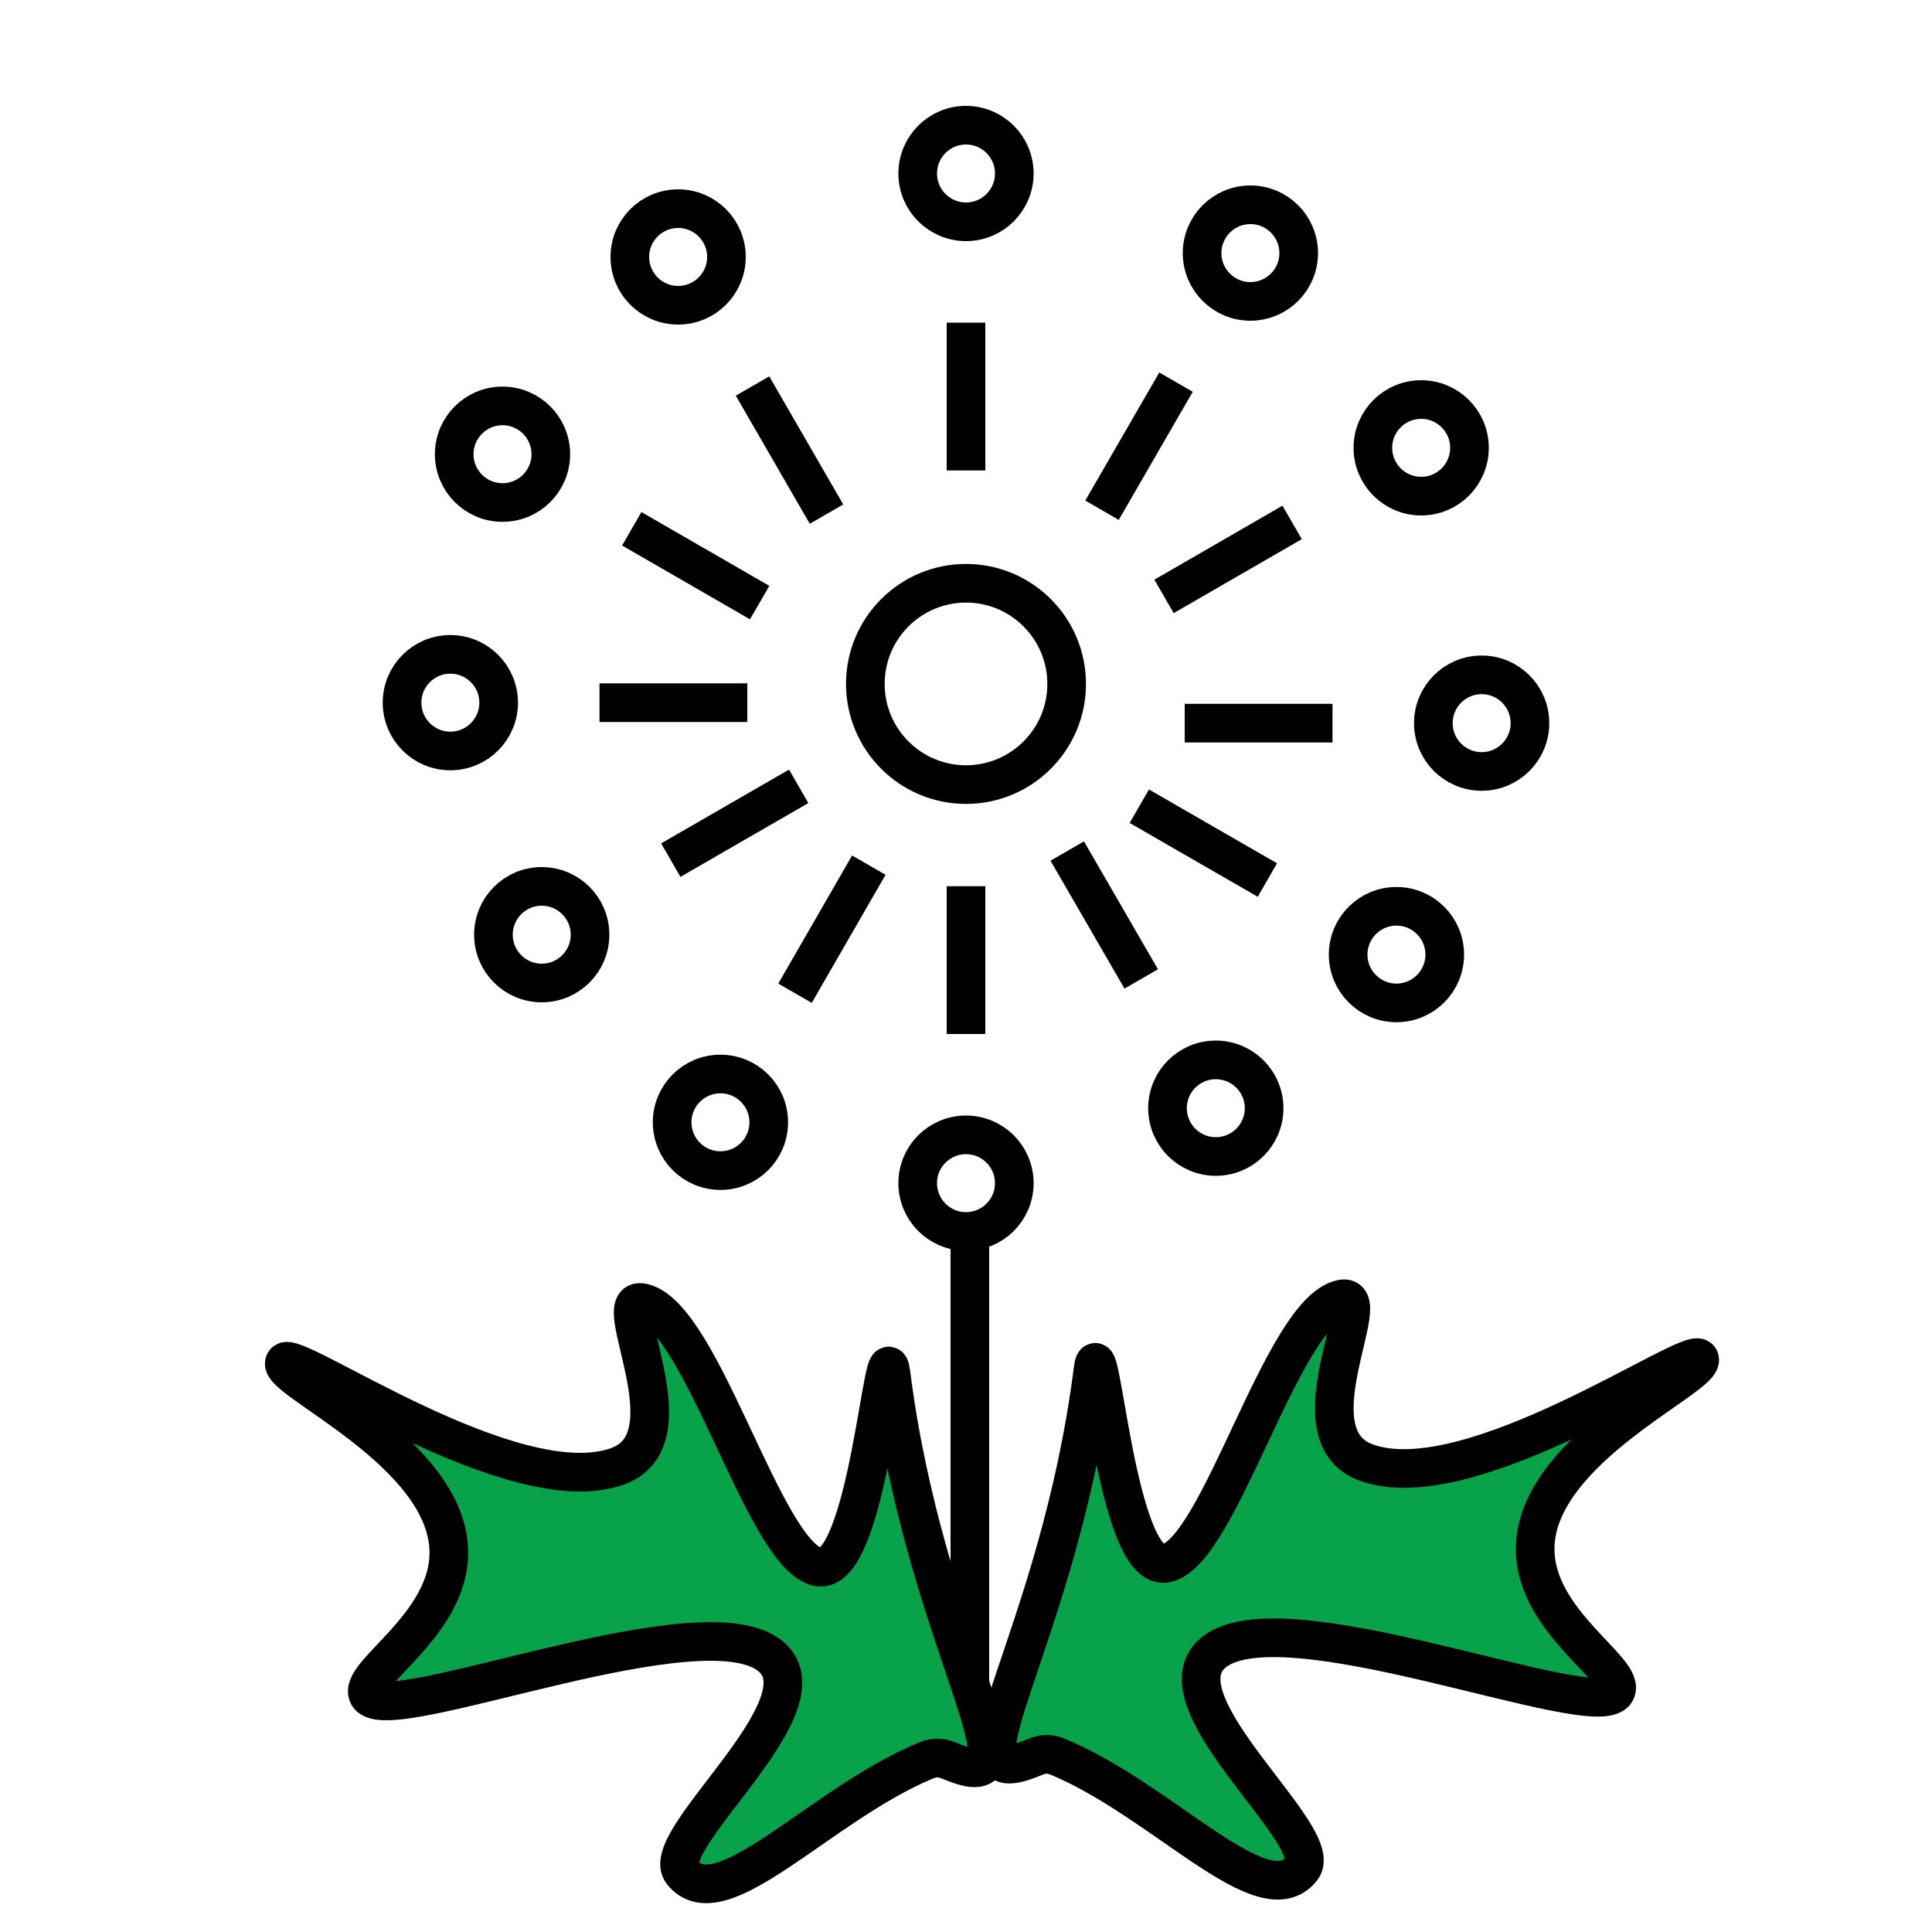
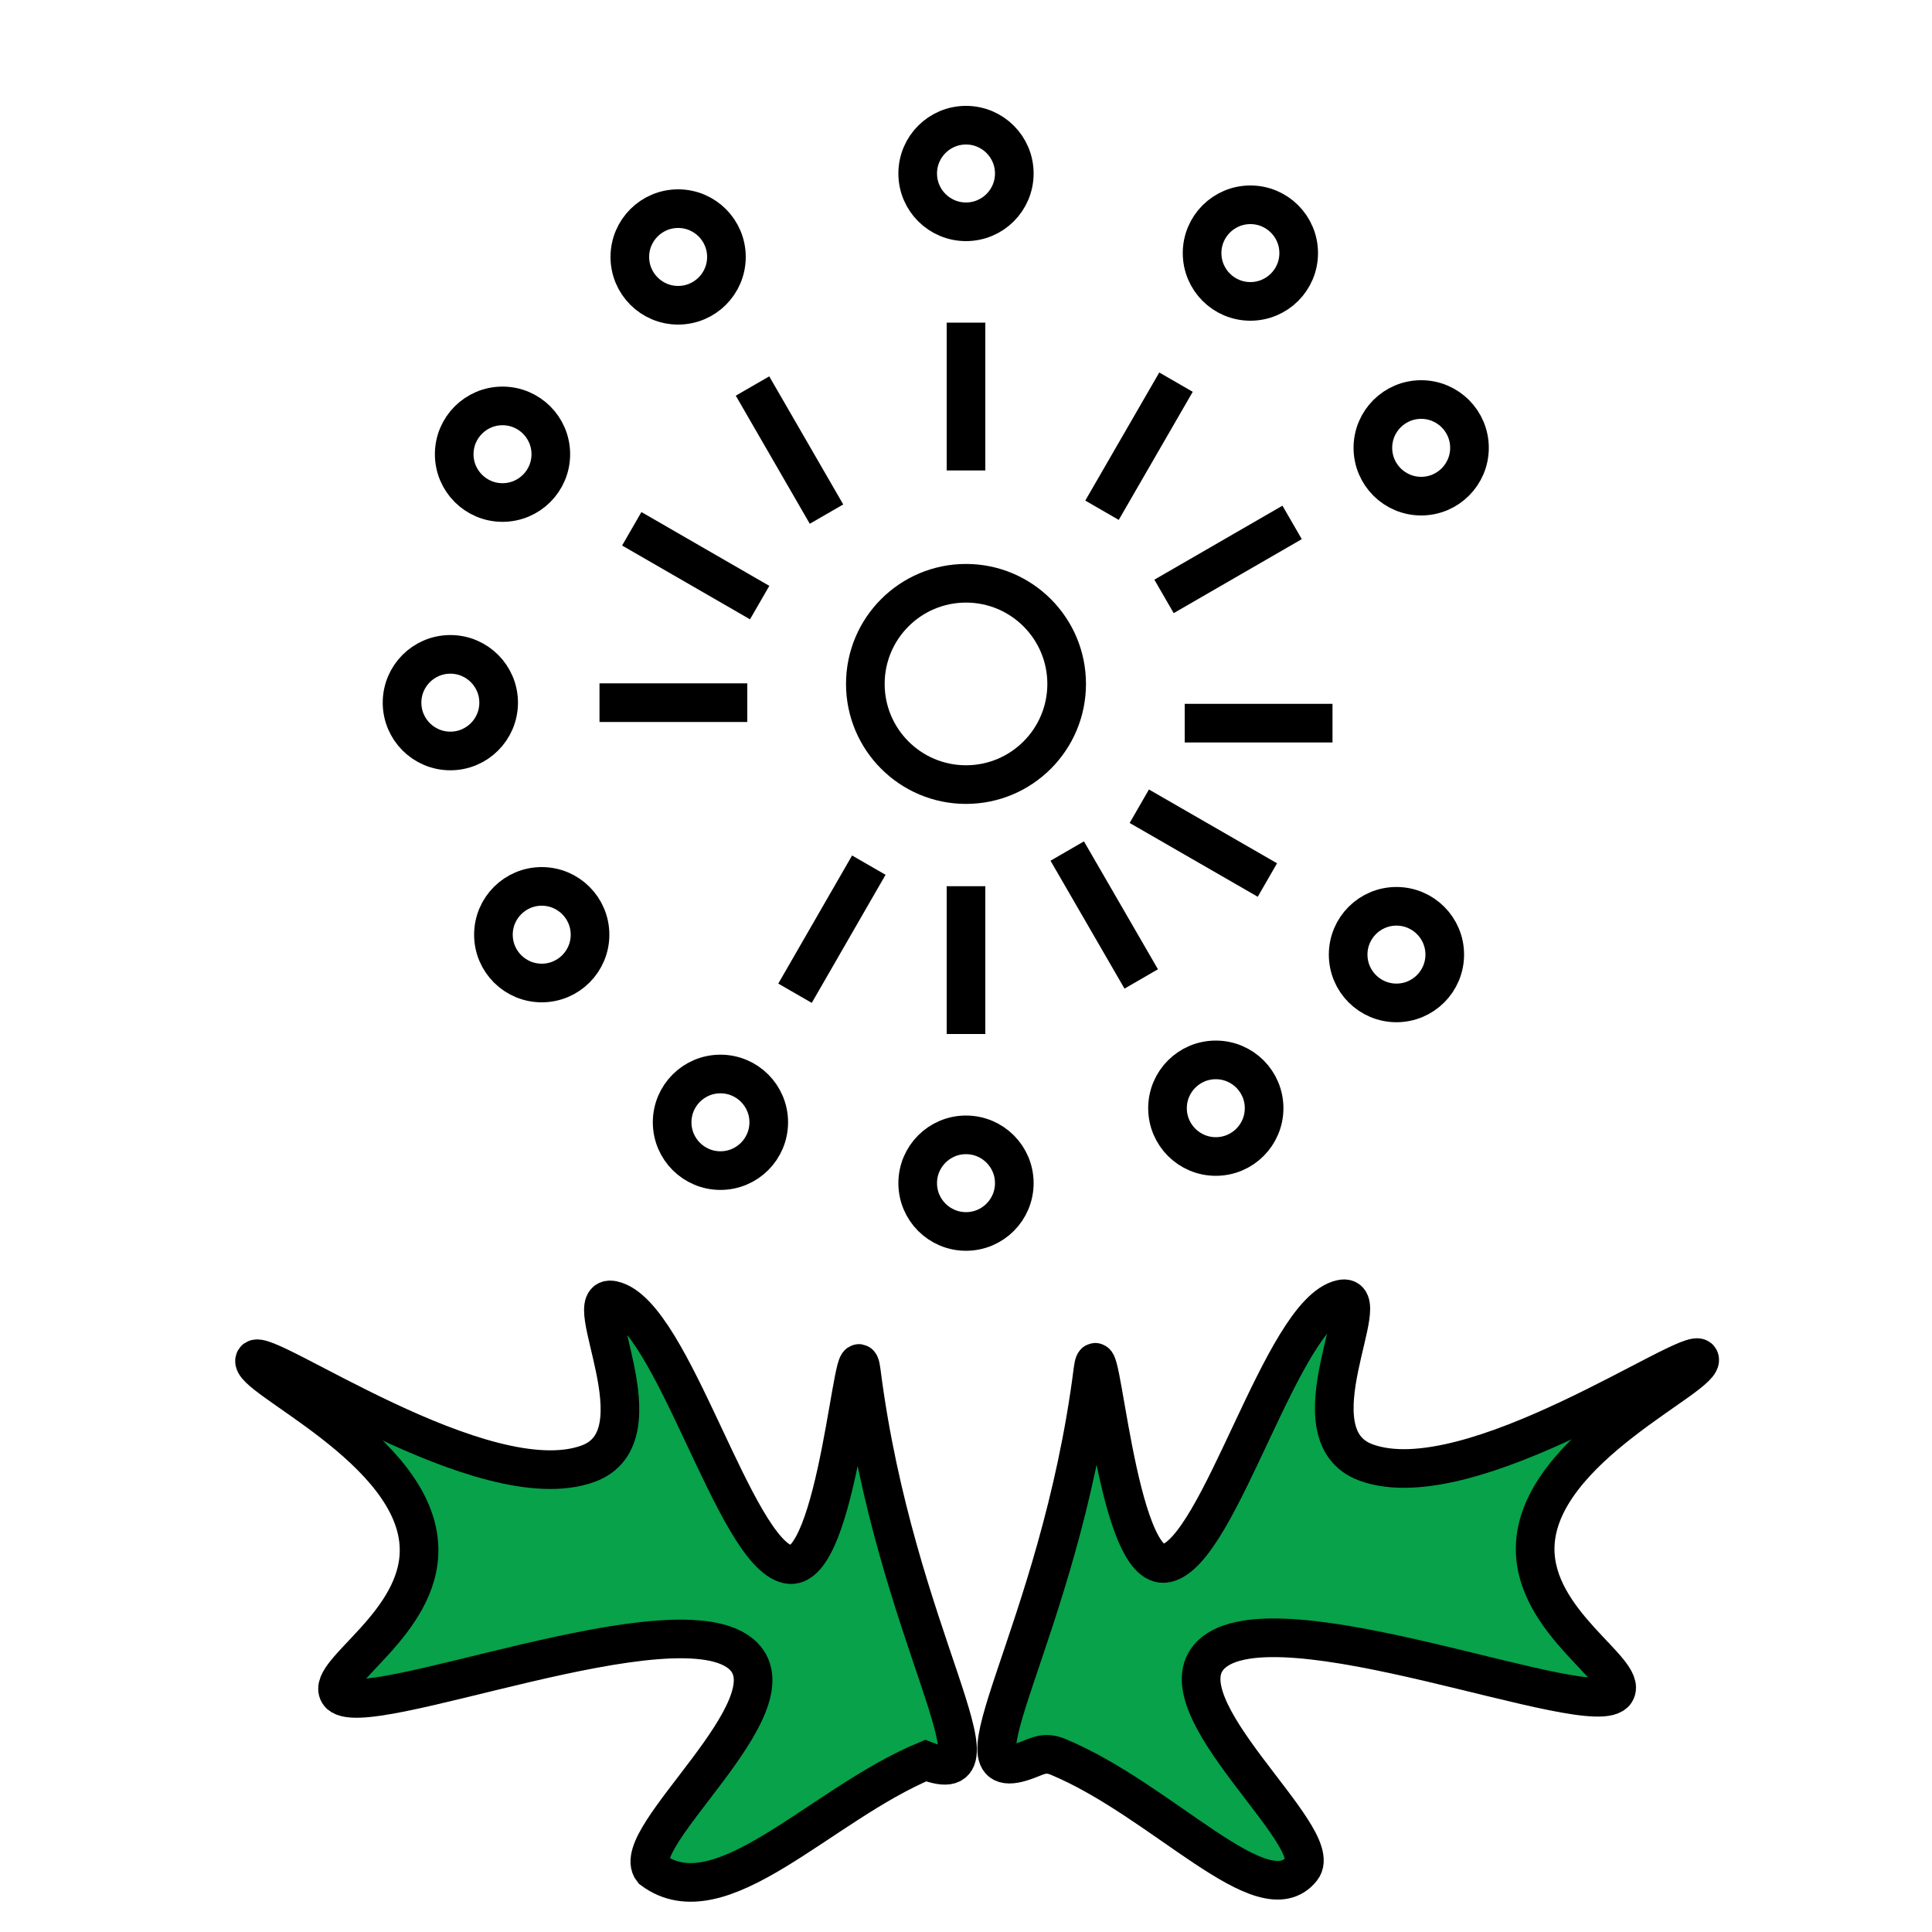
<svg xmlns="http://www.w3.org/2000/svg" version="1.1" id="Layer_1" x="0px" y="0px" viewBox="0 0 1000 1000" style="enable-background:new 0 0 1000 1000;" xml:space="preserve">
  <style type="text/css">
	.st0{fill:none;stroke:#000000;stroke-width:20;stroke-miterlimit:10;}
	.st1{fill:#07A24A;stroke:#000000;stroke-width:20;stroke-miterlimit:10;}
</style>
  <circle class="st0" cx="500" cy="354" r="52.1" />
  <g>
    <circle class="st0" cx="500" cy="89.8" r="25" />
    <line class="st0" x1="500" y1="243.5" x2="500" y2="167" />
  </g>
-   <line class="st0" x1="502" y1="914.9" x2="502" y2="636.4" />
  <g>
    <circle class="st0" cx="647.2" cy="131" r="25" />
    <line class="st0" x1="570.4" y1="264.1" x2="608.7" y2="197.8" />
  </g>
  <g>
    <circle class="st0" cx="372.9" cy="580.9" r="25" />
    <line class="st0" x1="449.7" y1="447.8" x2="411.5" y2="514.1" />
  </g>
  <g>
    <circle class="st0" cx="233.1" cy="363.7" r="25" />
    <line class="st0" x1="386.8" y1="363.7" x2="310.3" y2="363.7" />
  </g>
  <g>
    <circle class="st0" cx="260.1" cy="235.1" r="25" />
    <line class="st0" x1="393.2" y1="311.9" x2="327" y2="273.7" />
  </g>
  <g>
    <circle class="st0" cx="351" cy="133" r="25" />
    <line class="st0" x1="427.8" y1="266.1" x2="389.5" y2="199.8" />
  </g>
  <g>
    <circle class="st0" cx="500" cy="612.4" r="25" />
    <line class="st0" x1="500" y1="458.7" x2="500" y2="535.2" />
  </g>
  <g>
    <circle class="st0" cx="629.3" cy="573.6" r="25" />
    <line class="st0" x1="552.4" y1="440.5" x2="590.7" y2="506.7" />
  </g>
  <g>
-     <circle class="st0" cx="766.9" cy="374.3" r="25" />
    <line class="st0" x1="613.2" y1="374.3" x2="689.7" y2="374.3" />
  </g>
  <g>
    <circle class="st0" cx="735.6" cy="231.8" r="25" />
    <line class="st0" x1="602.5" y1="308.7" x2="668.8" y2="270.4" />
  </g>
  <g>
    <circle class="st0" cx="280.4" cy="483.8" r="25" />
-     <line class="st0" x1="413.4" y1="407" x2="347.2" y2="445.2" />
  </g>
  <g>
    <circle class="st0" cx="722.8" cy="494.1" r="25" />
    <line class="st0" x1="589.7" y1="417.3" x2="656" y2="455.5" />
  </g>
  <g>
-     <path class="st1" d="M479.1,911.3c6.9-2.9,10.6-0.5,15.4,1.3c45.6,17.8-15.8-63.7-33.3-201.5c-3.7-28.9-11.7,105.6-38,99.9   c-27.8-6-59.8-130-90.6-136.7c-19-4.2,26.3,70.3-12.8,84.6c-54,19.7-168.5-61.5-172.5-53.8c-4.6,8.7,84.3,46.1,85,97.9   c0.6,38.6-48.1,63.9-41.6,74.6c10.4,17.2,176.7-51.7,209.5-19.1c26.3,26.2-60.2,94.2-47.1,110.6C372.9,994.1,424.5,934,479.1,911.3   z" />
+     <path class="st1" d="M479.1,911.3c45.6,17.8-15.8-63.7-33.3-201.5c-3.7-28.9-11.7,105.6-38,99.9   c-27.8-6-59.8-130-90.6-136.7c-19-4.2,26.3,70.3-12.8,84.6c-54,19.7-168.5-61.5-172.5-53.8c-4.6,8.7,84.3,46.1,85,97.9   c0.6,38.6-48.1,63.9-41.6,74.6c10.4,17.2,176.7-51.7,209.5-19.1c26.3,26.2-60.2,94.2-47.1,110.6C372.9,994.1,424.5,934,479.1,911.3   z" />
    <path class="st1" d="M547.8,909.4c-6.9-2.9-10.6-0.5-15.4,1.3c-45.6,17.8,15.8-63.7,33.3-201.5c3.7-28.9,11.7,105.6,38,99.9   c27.8-6,59.8-130,90.6-136.7c19-4.2-26.3,70.3,12.8,84.6c54,19.7,168.5-61.5,172.5-53.8c4.6,8.7-84.3,46.1-85,97.9   c-0.6,38.6,48.1,63.9,41.6,74.6c-10.4,17.2-176.7-51.7-209.5-19.1c-26.3,26.2,60.2,94.2,47.1,110.6   C654,992.3,602.3,932.2,547.8,909.4z" />
  </g>
</svg>